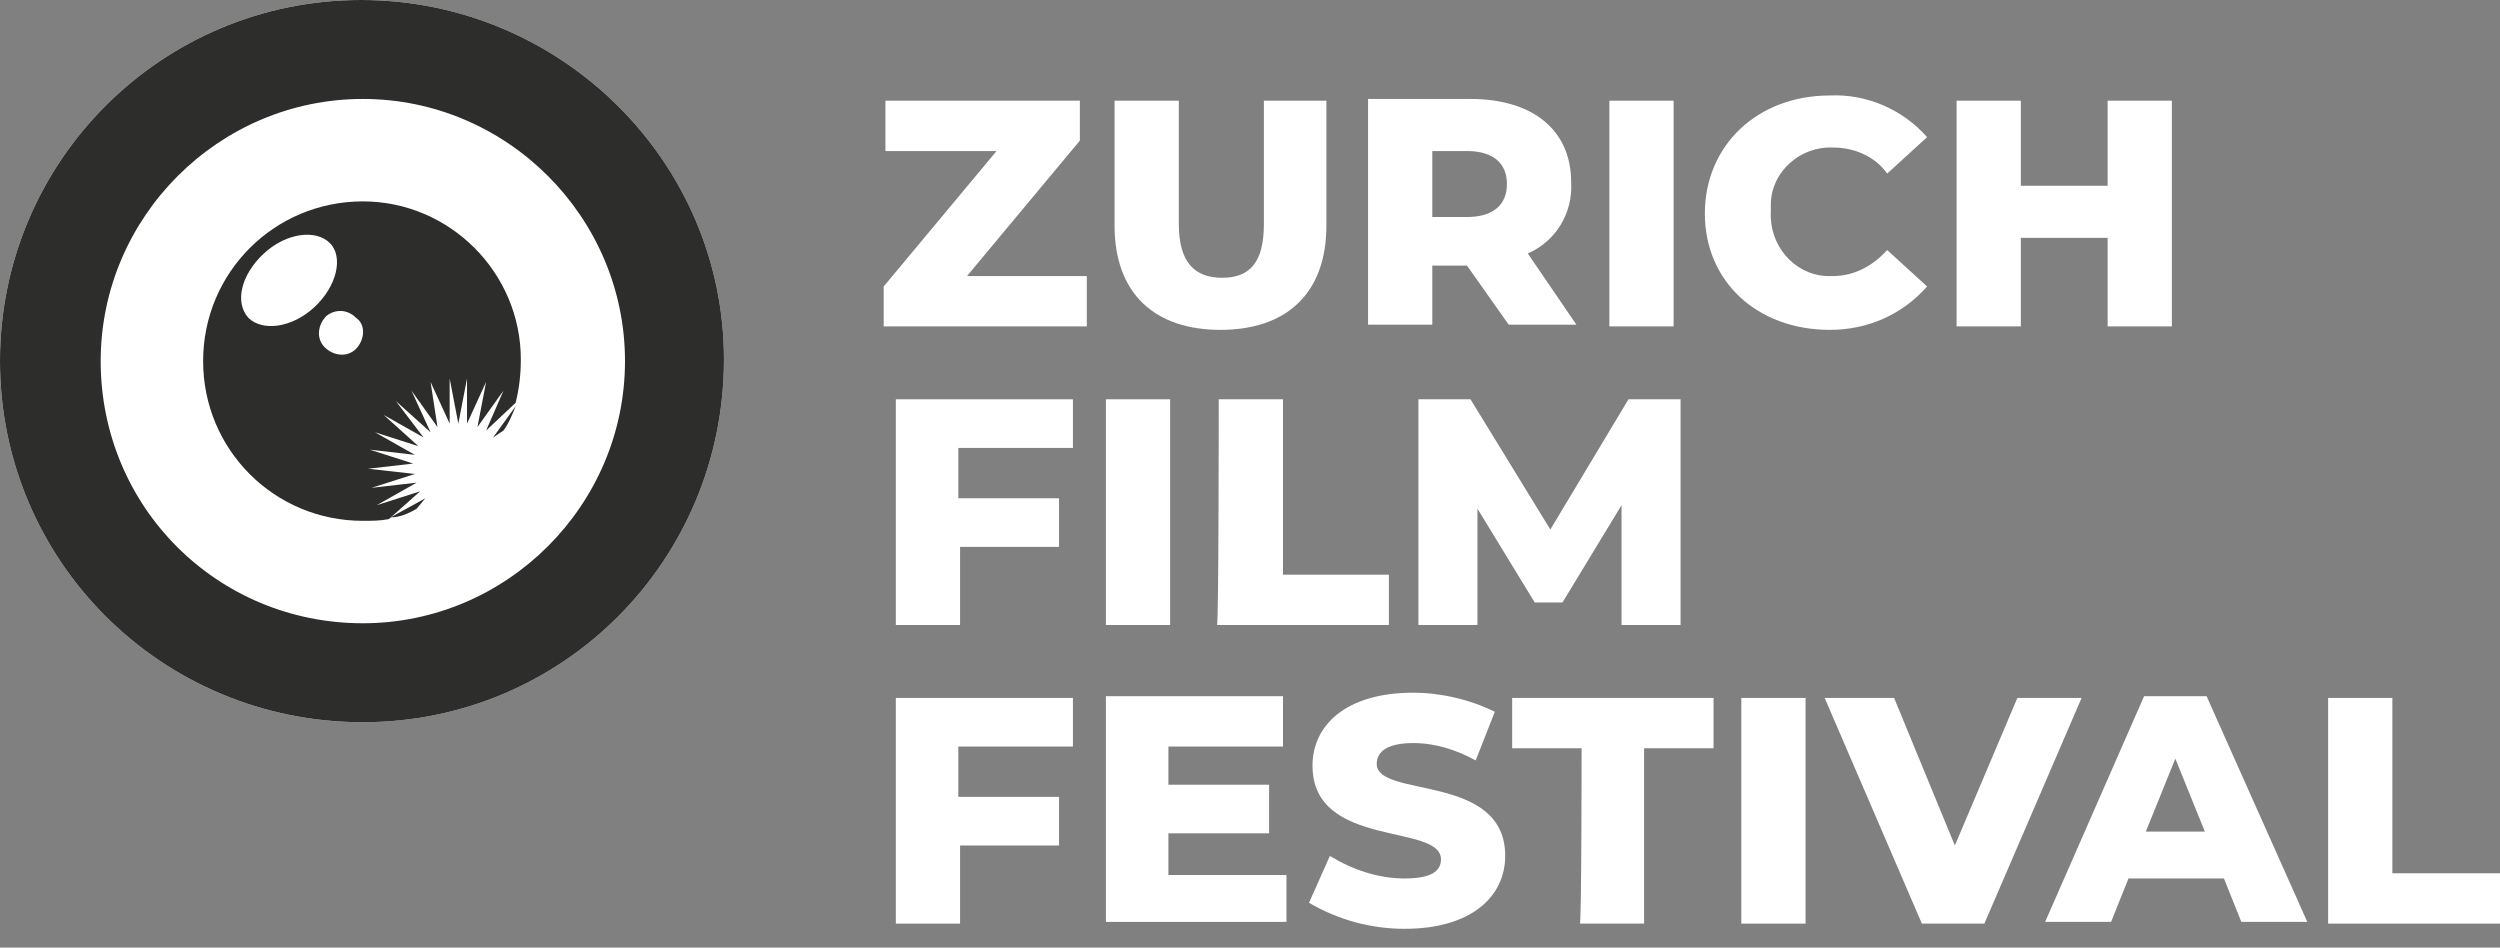
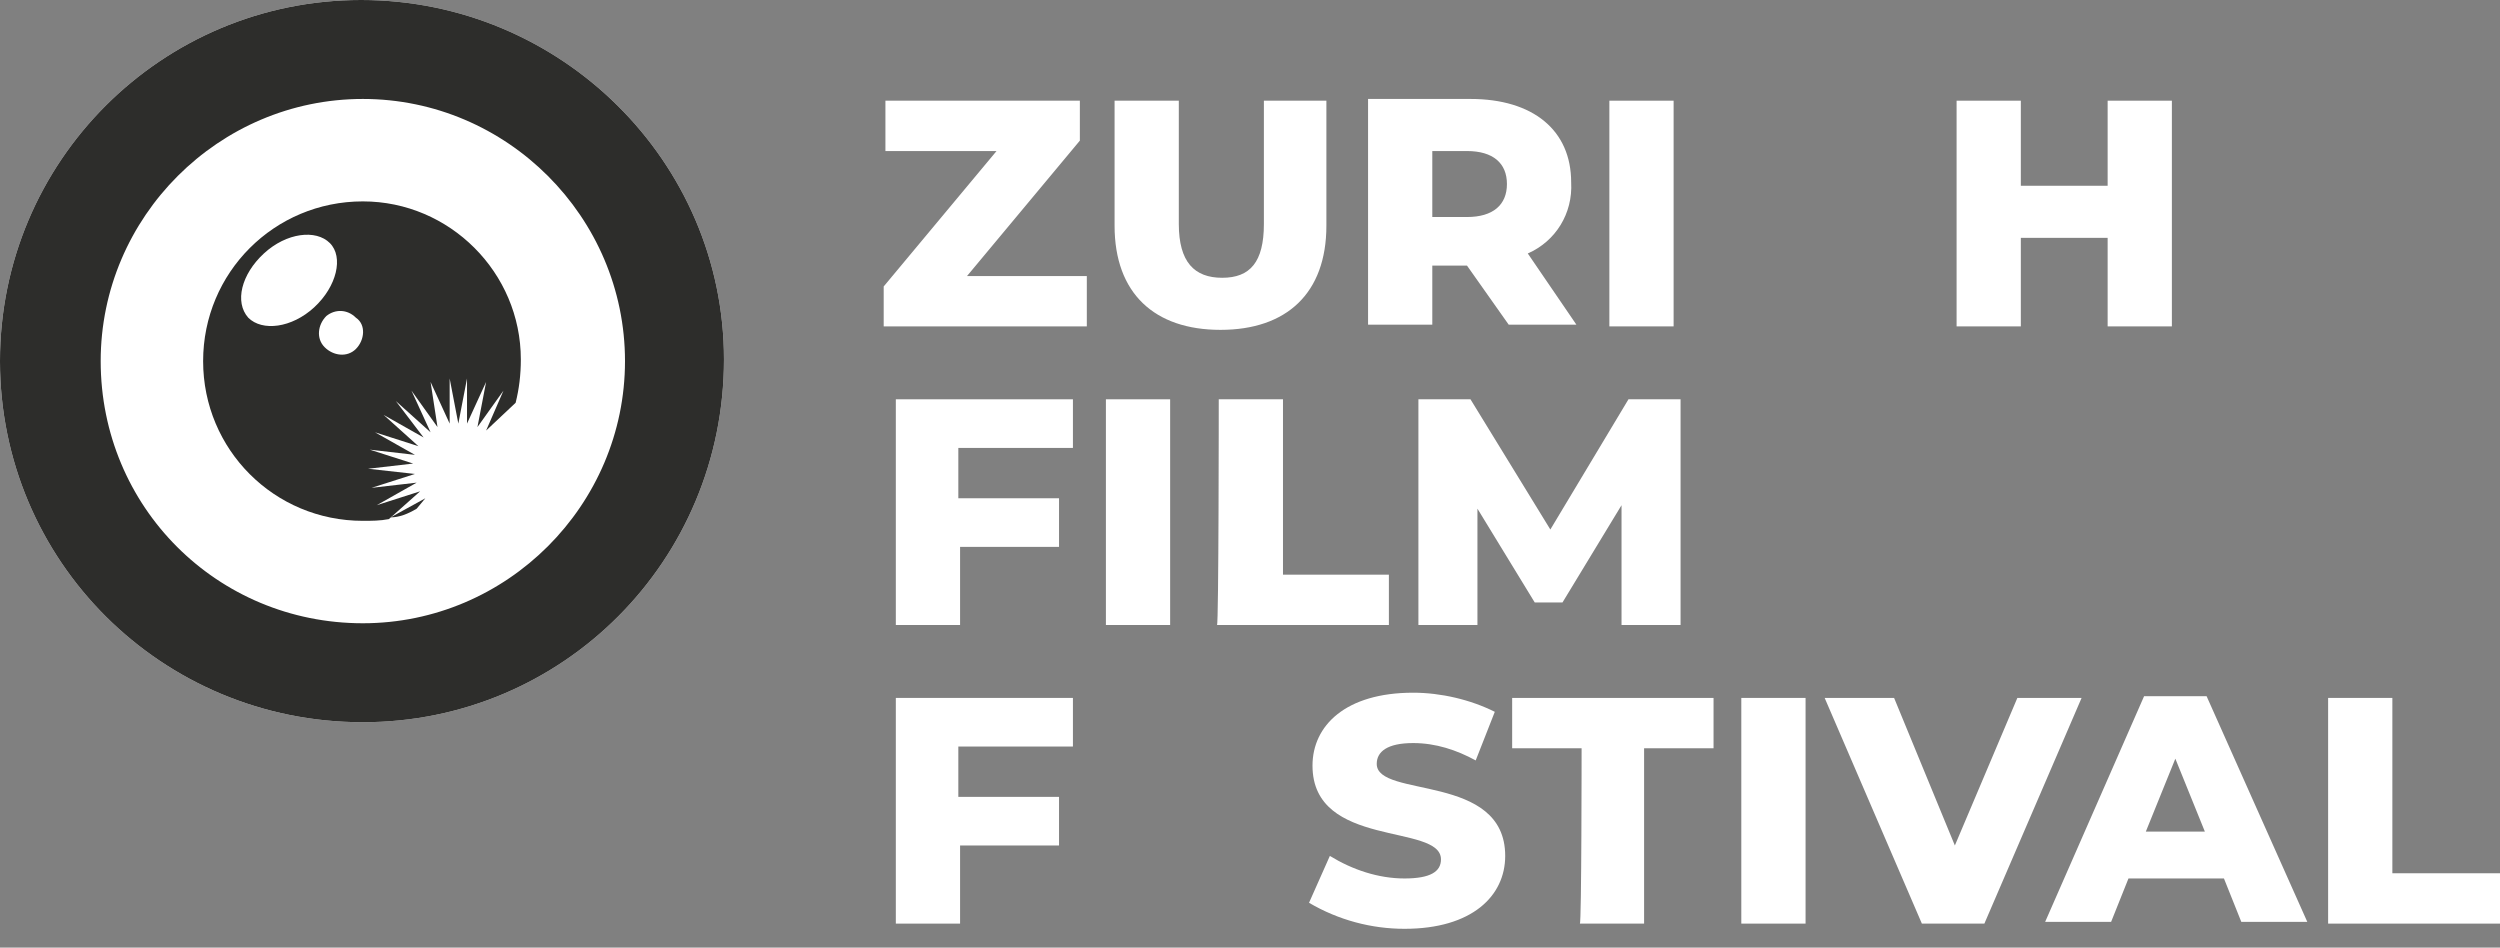
<svg xmlns="http://www.w3.org/2000/svg" width="124" height="47" viewBox="0 0 124 47" fill="none">
  <rect x="0" y="0" width="124" height="47" fill="#808080" stroke="none" />
  <path d="M53.906 13.692V16.189H43.831V14.208L49.428 7.492H43.917V4.994H53.561V6.975L47.964 13.692H53.906Z" fill="white" />
  <path d="M55.283 11.194V4.994H58.469V11.108C58.469 13.003 59.244 13.778 60.622 13.778C62 13.778 62.689 13.003 62.689 11.108V4.994H65.789V11.194C65.789 14.553 63.808 16.361 60.536 16.361C57.264 16.361 55.283 14.553 55.283 11.194Z" fill="white" />
  <path d="M72.764 13.175H71.042V16.103H67.856V4.908H72.936C76.036 4.908 77.93 6.458 77.93 9.042C78.017 10.592 77.156 11.969 75.778 12.572L78.189 16.103H74.831L72.764 13.175ZM72.764 7.492H71.042V10.764H72.764C74.055 10.764 74.744 10.161 74.744 9.128C74.744 8.094 74.055 7.492 72.764 7.492Z" fill="white" />
  <path d="M79.825 4.994H83.011V16.189H79.825V4.994Z" fill="white" />
-   <path d="M84.561 10.592C84.561 7.233 87.144 4.736 90.761 4.736C92.57 4.65 94.378 5.425 95.583 6.803L93.603 8.611C93 7.75 91.967 7.319 90.933 7.319C89.297 7.233 87.833 8.525 87.833 10.161C87.833 10.247 87.833 10.333 87.833 10.505C87.747 12.142 88.953 13.605 90.589 13.692C90.675 13.692 90.761 13.692 90.933 13.692C91.967 13.692 92.914 13.175 93.603 12.4L95.583 14.208C94.378 15.586 92.656 16.361 90.761 16.361C87.144 16.361 84.561 13.95 84.561 10.592Z" fill="white" />
  <path d="M107.725 4.994V16.189H104.539V11.797H100.233V16.189H97.047V4.994H100.233V9.214H104.539V4.994H107.725Z" fill="white" />
  <path d="M47.533 22.217V24.714H52.528V27.125H47.62V31H44.433V19.805H53.217V22.217H47.533Z" fill="white" />
  <path d="M54.853 19.805H58.039V31H54.853V19.805Z" fill="white" />
  <path d="M60.45 19.805H63.636V28.503H68.889V31H60.364C60.45 31 60.45 19.805 60.45 19.805Z" fill="white" />
  <path d="M80.428 31V25.058L77.5 29.881H76.122L73.281 25.23V31H70.353V19.805H72.936L76.897 26.264L80.772 19.805H83.356V31H80.428Z" fill="white" />
  <path d="M47.533 37.028V39.525H52.528V41.936H47.62V45.811H44.433V34.617H53.217V37.028H47.533Z" fill="white" />
-   <path d="M63.808 43.314V45.725H54.853V34.531H63.636V37.028H57.953V38.922H62.947V41.333H57.953V43.4H63.808V43.314Z" fill="white" />
  <path d="M64.928 44.778L65.961 42.453C67.081 43.142 68.372 43.572 69.664 43.572C70.956 43.572 71.472 43.228 71.472 42.625C71.472 40.817 65.1 42.108 65.1 37.975C65.1 35.994 66.736 34.358 70.094 34.358C71.472 34.358 72.936 34.703 74.142 35.306L73.195 37.717C72.247 37.2 71.214 36.856 70.094 36.856C68.803 36.856 68.286 37.286 68.286 37.889C68.286 39.611 74.658 38.319 74.658 42.453C74.658 44.433 73.022 46.069 69.664 46.069C68.028 46.069 66.392 45.639 64.928 44.778Z" fill="white" />
  <path d="M78.447 37.114H75.003V34.617H84.992V37.114H81.547V45.811H78.361C78.447 45.811 78.447 37.114 78.447 37.114Z" fill="white" />
  <path d="M86.369 34.617H89.556V45.811H86.369V34.617Z" fill="white" />
  <path d="M103.247 34.617L98.425 45.811H95.325L90.503 34.617H93.947L96.961 41.936L100.061 34.617C100.147 34.617 103.247 34.617 103.247 34.617Z" fill="white" />
  <path d="M110.308 43.572H105.572L104.711 45.725H101.439L106.347 34.531H109.447L114.442 45.725H111.169L110.308 43.572ZM109.361 41.247L107.897 37.63L106.433 41.247H109.361Z" fill="white" />
  <path d="M115.475 34.617H118.661V43.314H124V45.811H115.475V34.617Z" fill="white" />
  <path d="M17.911 0C8.008 0 0 8.008 0 17.911C0 27.814 8.008 35.822 17.997 35.822C27.9 35.822 35.908 27.814 35.908 17.825C35.908 8.008 27.814 0 17.911 0Z" fill="white" />
  <path d="M4.994 17.911C4.994 10.764 10.85 4.908 17.997 4.908C25.144 4.908 31 10.764 31 17.911C31 25.058 25.144 30.914 17.997 30.914C10.764 30.914 4.994 25.144 4.994 17.911ZM17.911 0C8.008 0 0 8.008 0 17.911C0 27.814 8.008 35.822 17.997 35.822C27.9 35.822 35.908 27.814 35.908 17.825C35.908 8.008 27.814 0 17.911 0Z" fill="#2D2D2B" />
  <path d="M20.667 25.231L21.097 24.714L19.375 25.661C19.806 25.661 20.236 25.489 20.667 25.231Z" fill="#2D2D2B" />
-   <path d="M24.972 21.355C25.231 21.011 25.403 20.581 25.575 20.15L24.456 21.7L24.972 21.355Z" fill="#2D2D2B" />
  <path d="M17.653 17.308C17.222 17.739 16.533 17.653 16.103 17.222C15.672 16.792 15.758 16.103 16.189 15.672C16.619 15.328 17.222 15.328 17.653 15.758C18.169 16.103 18.083 16.878 17.653 17.308ZM12.314 15.758C11.625 14.983 11.97 13.605 13.089 12.572C14.208 11.539 15.672 11.367 16.361 12.056C17.05 12.744 16.706 14.208 15.586 15.242C14.467 16.275 13.003 16.447 12.314 15.758ZM17.997 9.989C13.606 9.989 10.075 13.519 10.075 17.911C10.075 22.303 13.606 25.833 17.997 25.833C18.428 25.833 18.858 25.833 19.289 25.747L20.839 24.369L18.686 25.058L20.667 23.939L18.428 24.197L20.581 23.508L18.256 23.25L20.494 22.992L18.342 22.303L20.581 22.561L18.6 21.442L20.753 22.131L19.031 20.581L21.011 21.7L19.633 19.892L21.356 21.442L20.408 19.375L21.7 21.183L21.356 18.944L22.303 21.011V18.772L22.733 21.011L23.164 18.772V21.011L24.111 18.944L23.681 21.183L24.972 19.375L24.111 21.355L25.575 19.978C25.747 19.289 25.833 18.6 25.833 17.825C25.833 13.519 22.303 9.989 17.997 9.989Z" fill="#2D2D2B" />
</svg>